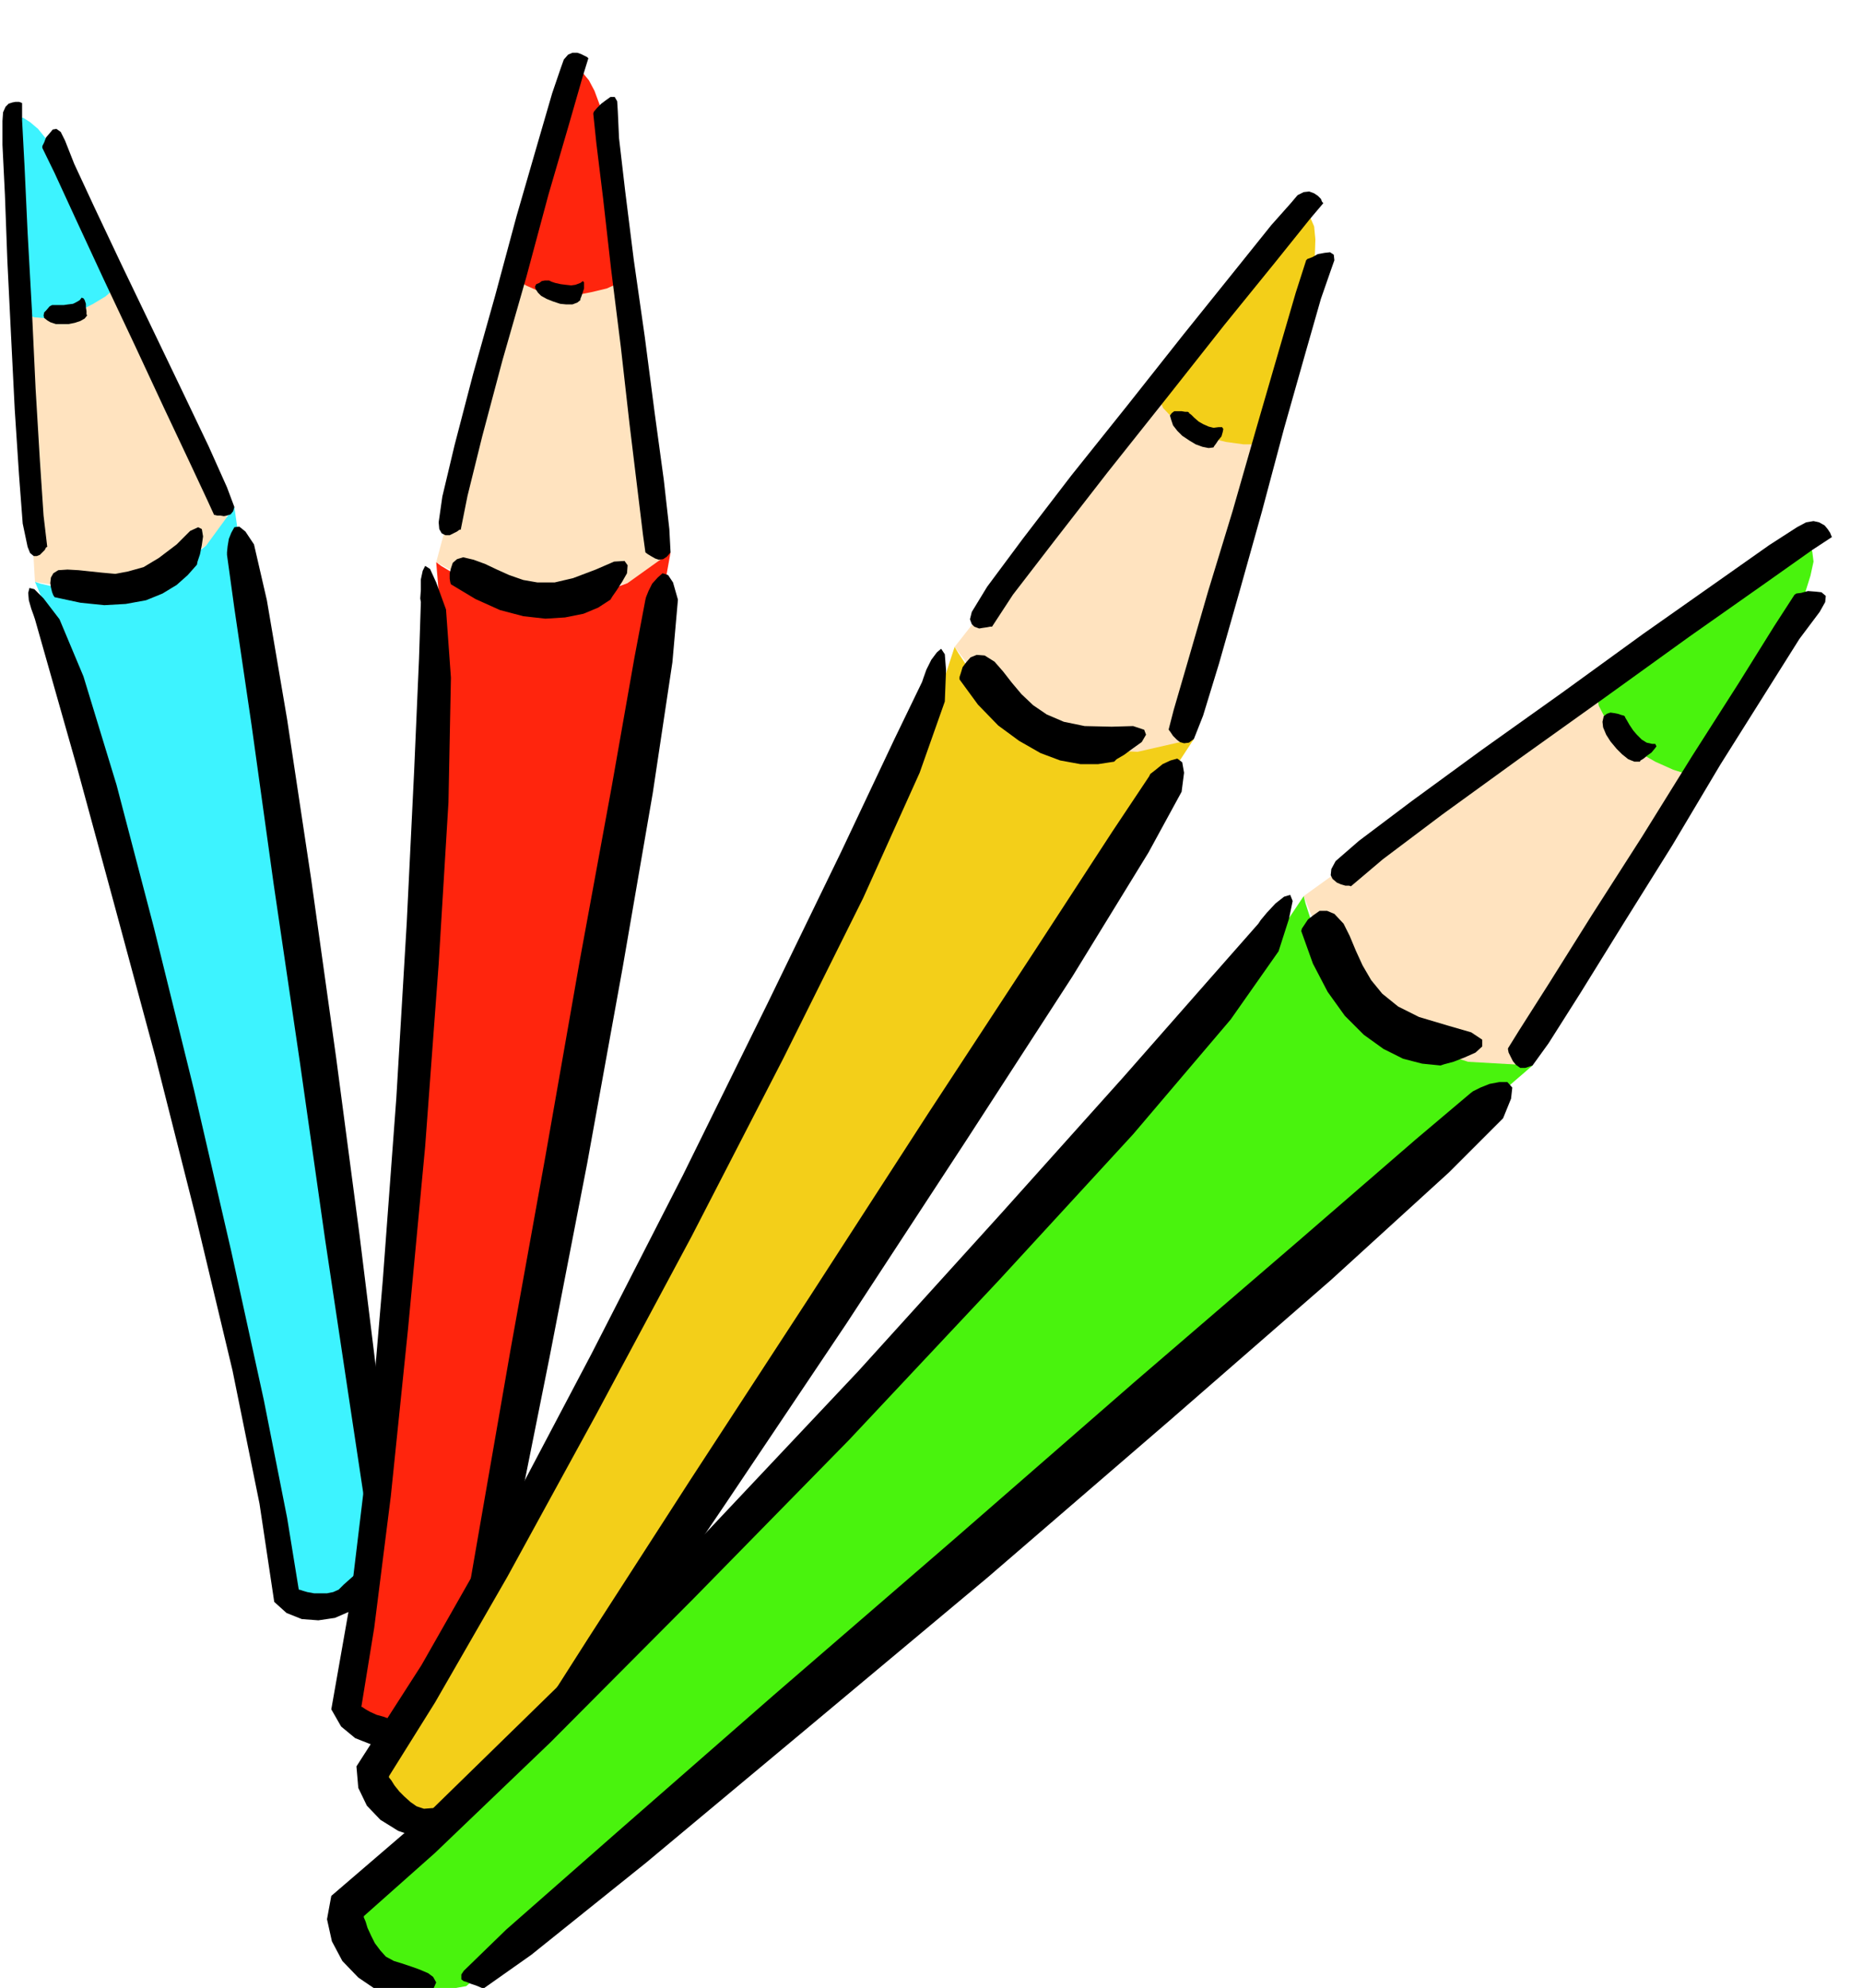
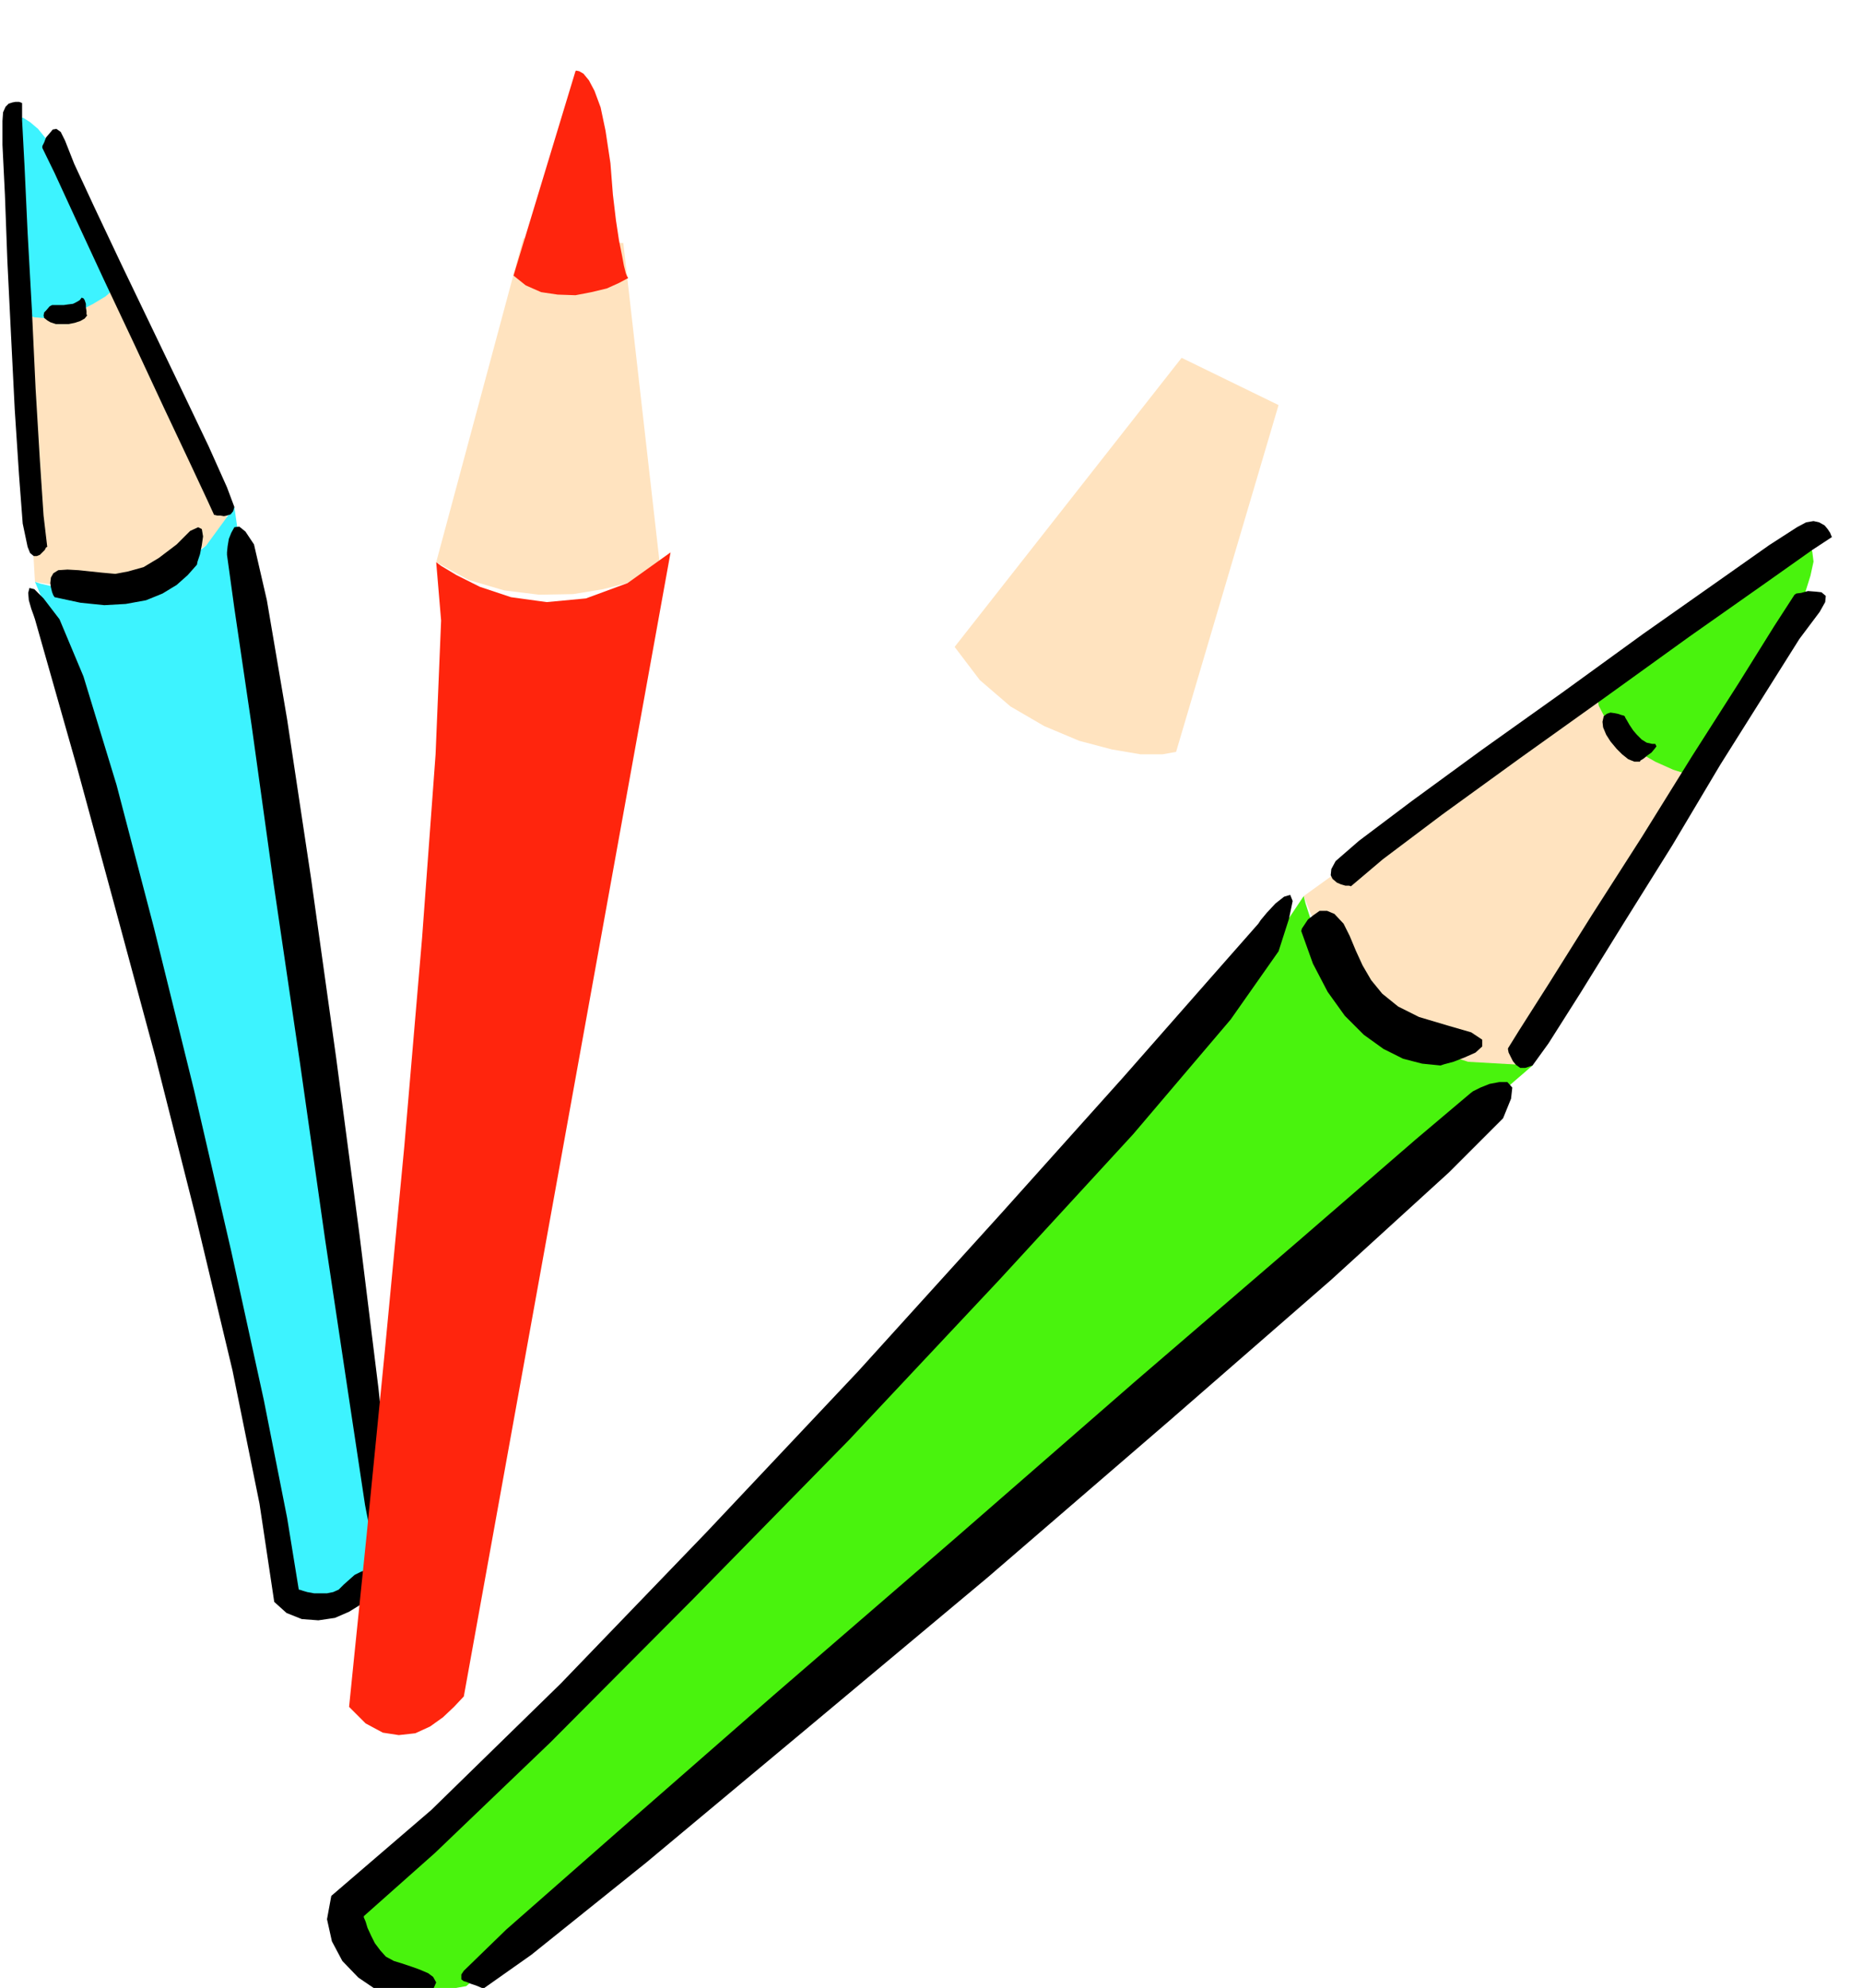
<svg xmlns="http://www.w3.org/2000/svg" fill-rule="evenodd" height="523.406" preserveAspectRatio="none" stroke-linecap="round" viewBox="0 0 3035 3239" width="490.455">
  <style>.brush1{fill:#ffe3bf}.pen1{stroke:none}.brush3{fill:#000}</style>
  <path class="pen1 brush1" d="m374 851-12 16-23 20-33 21-40 21-47 16-52 11-55 1-55-9-29-495 143-41 203 439z" />
  <path class="pen1" d="m199 457-11 12-16 14-20 12-23 12-25 7-24 5-24-2-20-7-12-317 1-1 5-1 8 1 11 7 13 11 17 21 18 31 21 44 18 43 16 35 14 26 12 20 9 12 6 9 4 4 2 2zm427 2076-9 18-11 20-15 19-17 16-22 10-24 4-27-6-30-16-16-70-41-184-59-260-69-299-73-301-66-265-56-191-34-80 9 3 26 6 38 5 48 1 51-10 55-23 52-41 46-63 244 1707z" style="fill:#3df3ff" />
  <path class="pen1 brush3" d="m321 920-15 17-18 16-23 14-27 11-33 6-35 2-39-4-42-9-2-3-2-5-2-8-1-7 1-9 4-7 8-5 15-1 18 1 19 2 19 2 22 2 21-4 25-7 25-15 29-22 22-22 13-6 6 3 2 12-2 14-3 15-4 12-1 5zM77 891l-6-51-6-90-7-117-6-128-7-126-5-108-4-75v-28l-2-1-3-1h-6l-5 1-6 2-5 5-4 9-1 14v39l4 81 4 108 6 122 6 120 7 107 6 79 8 38 4 10 6 5h5l5-2 4-4 4-4 2-4 2-1zm-8-650 20 41 35 76 45 97 50 106 48 103 42 89 29 62 11 24h1l4 1h5l6 1 5-1 6-2 4-5 2-7-12-32-30-67-43-90-49-102-50-104-44-93-33-71-15-38-7-14-7-5-6 1-5 6-6 7-3 8-3 6v3zm73 273-4 5-7 4-9 3-10 2H91l-9-3-5-3-5-4-1-4 1-5 3-3 6-7 4-2h19l7-1 8-1 6-3 5-3 3-4 3 1 2 3 2 6v6l1 6v5l1 2zm-85 495 23 81 46 162 59 217 68 252 66 261 60 251 44 217 24 160 20 18 25 10 27 2 27-4 23-10 21-13 13-16 6-16-2-15-4-7-7-1-8 3-10 5-9 8-9 8-8 8-9 4-10 2h-21l-11-2-7-2-6-2h-1l-19-117-38-192-53-242-61-264-65-263-61-233-54-177-39-93-26-34-15-15-8-2-2 8 1 12 4 14 4 11 2 6zm313-105 12 87 28 190 36 259 43 292 41 288 38 253 27 179 14 73 2 4 2 3 2-1 3-1 3-4 4-4 5-5 8-5-3-71-18-178-31-251-38-288-41-293-39-259-33-194-21-91-14-21-10-8-8 1-5 9-4 10-2 12-1 10v4z" />
  <path class="pen1 brush1" d="m1076 924-19 12-31 13-43 11-49 8-55 1-57-7-58-17-53-29 142-528 163 8 60 528z" />
  <path class="pen1" d="m1024 453-15 8-20 9-25 6-26 5-29-1-27-4-25-11-20-16 101-333 1-1 5 1 7 4 9 11 9 17 10 27 8 38 8 53 4 51 5 42 5 33 5 25 3 16 3 12 2 5 2 3zM756 2764l-16 17-18 17-21 15-24 11-27 3-26-4-28-15-27-27 8-79 21-205 29-293 32-336 29-340 22-299 9-218-8-95 8 6 25 15 38 19 51 17 58 8 64-6 68-25 70-50-337 1864z" style="fill:#ff250d" />
-   <path class="pen1 brush3" d="m995 977-20 13-24 10-30 6-32 2-36-4-38-10-40-18-40-24-1-3-1-6v-9l2-8 3-9 7-6 10-3 17 4 19 7 19 9 20 9 23 8 23 4h28l30-7 37-14 30-13 17-1 5 7-1 13-8 14-9 14-7 10-3 5zM751 863l11-55 24-97 33-124 39-136 36-134 33-113 23-80 9-29-2-2-4-2-6-3-6-2h-8l-7 3-7 8-5 14-14 41-25 86-33 114-35 130-36 128-30 115-20 84-6 42 1 11 4 7 6 3h7l6-3 6-3 4-3h2zm216-678 5 48 11 90 13 115 16 128 14 124 13 107 9 74 4 29 4 3 5 3 7 4 6 2 7-1 6-4 6-7-2-38-9-80-15-110-16-123-18-126-14-112-10-86-2-44-1-16-4-7h-7l-7 5-8 6-7 7-5 6-1 3zm-21 304-5 4-8 3h-10l-10-1-12-4-10-4-9-5-5-5-4-6-1-4 2-4 5-2 4-3 5-1h7l4 2 6 2 9 2 8 1 9 1 7-1 8-3 4-3 2 2v10l-2 6-2 6-2 5v2zM686 981l-3 92-8 184-12 246-17 286-22 296-24 283-29 241-31 176 16 28 23 19 28 11 30 5 29-3 26-8 19-12 12-16 2-15-2-7-7-4-9 2-13 2-12 5-13 4-11 5-11 1-11-1-11-4-11-3-11-5-7-4-6-4h-1l21-129 27-214 28-272 28-298 22-297 16-264 4-203-8-111-16-44-10-22-8-5-4 8-3 14v17l-1 14 1 6zm366-4-18 95-37 210-52 283-56 319-57 316-48 276-34 196-11 80 2 6 3 3 3 1h4l3-2 6-2 6-3 10-3 22-76 43-192 55-274 61-314 58-320 49-284 32-213 9-102-8-28-8-12-9-3-8 7-9 10-6 12-4 10-1 4z" />
  <path class="pen1 brush1" d="m1917 1225-22 4h-36l-47-8-53-14-57-24-55-32-50-43-41-54 370-471 158 77-167 565z" />
-   <path class="pen1" d="m2072 721-20 3h-25l-29-4-28-7-29-12-25-15-20-21-11-25 240-297h1l5 4 5 8 6 14 2 21-1 31-8 42-14 55-19 55-13 46-10 35-4 27-4 18v19l1 3zM804 2951l-23 10-26 9-28 5-28 1-29-7-25-16-21-28-15-39 41-76 110-199 155-284 178-327 175-332 151-294 104-219 33-101 6 10 18 27 30 35 43 39 54 34 68 22 79 4 92-21L804 2951z" style="fill:#f3cf19" />
-   <path class="pen1 brush3" d="m1816 1241-26 4h-29l-33-6-32-12-35-20-34-25-33-34-30-41v-4l2-6 3-10 6-8 7-8 10-4 13 1 16 10 14 16 14 18 16 19 19 18 22 15 28 12 34 7 44 1 35-1 18 6 3 8-7 12-14 10-15 11-12 7-4 4zm-199-220 34-52 67-87 87-112 97-122 94-119 82-101 57-71 22-26-2-2-2-5-5-5-6-4-8-3-9 1-10 5-11 13-32 36-61 76-82 102-91 115-92 115-79 103-58 78-25 41-3 12 3 8 4 4 8 3 6-1 7-1 5-1h3zm512-597-17 53-28 96-36 124-39 136-40 131-33 114-23 79-8 31v1l3 4 4 6 6 6 5 4 7 2 8-1 8-6 15-38 26-85 33-116 37-132 36-135 34-120 26-91 16-46 6-17-1-9-6-4-9 1-11 2-9 5-8 3-2 2zm-151 305-8 1-10-2-11-4-10-6-12-8-8-8-7-9-3-9-2-7 3-4 4-3h12l6 1h4l2 1v1l4 3 5 5 7 6 7 4 9 4 8 2 8-1h6l2 3-1 5-2 7-5 6-4 6-3 4-1 2zm-475 382-45 93-87 184-119 245-139 282-149 291-145 275-132 232-106 165 3 35 14 29 22 23 29 18 29 10 29 3 25-4 19-12 8-14 2-9-6-6-9-3-14-2h-28l-13 1-12-4-10-7-10-9-8-8-8-10-5-8-4-5v-2l75-120 118-205 144-263 156-291 150-291 130-261 92-204 41-116 2-51-2-26-6-9-7 6-9 12-8 16-5 14-2 6zm370 154-60 90-127 195-173 264-194 300-193 296-167 259-118 185-45 77-2 6 1 4 1 2 4 2h21l12 2 53-68 126-177 172-254 196-292 195-298 173-267 124-202 54-99 4-31-3-17-8-6-11 3-13 6-11 9-9 7-2 4z" />
  <path class="pen1 brush1" d="m2462 1749-27-3-39-11-49-22-51-31-54-42-48-51-41-60-28-69 536-386 146 130-345 545z" />
  <path class="pen1" d="m2775 1265-23-3-25-8-29-13-28-16-27-22-22-24-15-29-6-31 345-236 1 1 4 5 4 10 2 16-5 23-10 32-21 42-32 54-37 52-27 44-21 34-13 27-9 19-4 13-2 7v3zM760 3236l-28 5-30 2-32-3-30-8-28-16-21-25-14-35-4-46 66-68 177-177 249-253 287-292 284-298 249-265 175-200 65-97 3 12 11 34 22 47 35 54 48 52 65 44 84 27 105 6L760 3236z" style="fill:#49f30d" />
  <path class="pen1 brush3" d="m2348 1736-30-3-31-8-32-16-32-23-31-31-28-39-24-46-19-53 1-4 4-6 6-9 9-7 10-7h12l12 5 15 16 10 20 10 24 11 24 14 24 18 22 26 21 34 17 47 14 38 11 18 12v11l-11 10-18 8-18 7-15 4-6 2zm-146-292 52-44 97-73 127-92 140-100 136-98 118-83 82-58 32-21-1-2-2-5-4-6-5-6-9-5-9-2-12 2-15 8-45 29-88 62-118 83-131 95-132 94-115 84-85 64-38 33-7 13-1 10 3 6 7 6 7 3 7 2h6l3 1zm723-475-33 51-58 93-76 119-82 132-82 128-69 110-49 77-18 29v2l1 5 3 6 4 8 5 6 7 5h8l12-4 26-36 52-82 70-113 80-128 78-131 73-116 56-89 33-44 9-16 1-10-7-6-9-1-13-1-11 3-8 1-3 2zm-252 272h-9l-10-4-10-8-9-9-10-12-7-11-5-12-1-9 2-9 5-4 6-2 7 1 5 1 6 2 4 1 2 2v1l3 5 4 7 6 9 6 7 8 8 8 5 9 2h5l2 4-3 4-5 6-7 5-6 5-5 3-1 2zm-622 264-74 84-146 166-200 223-232 256-247 262-238 247-211 206-163 140-7 38 8 36 17 32 26 27 28 19 30 13 28 4 25-6 12-13 4-9-5-9-8-6-14-6-14-5-15-5-13-4-13-7-9-10-9-12-6-12-6-13-3-10-3-7v-2l116-103 188-180 233-234 254-259 246-262 217-236 159-187 78-111 17-53 6-29-4-10-10 3-14 11-14 15-10 12-4 6zm346 276-90 76-193 167-264 227-295 257-294 254-255 223-181 159-69 67-4 6v8l4 3 4 1 7 3 9 3 12 5 78-55 187-150 259-216 298-249 297-256 263-229 192-175 88-88 13-32 2-18-8-9h-13l-16 3-15 6-12 6-4 3z" />
</svg>